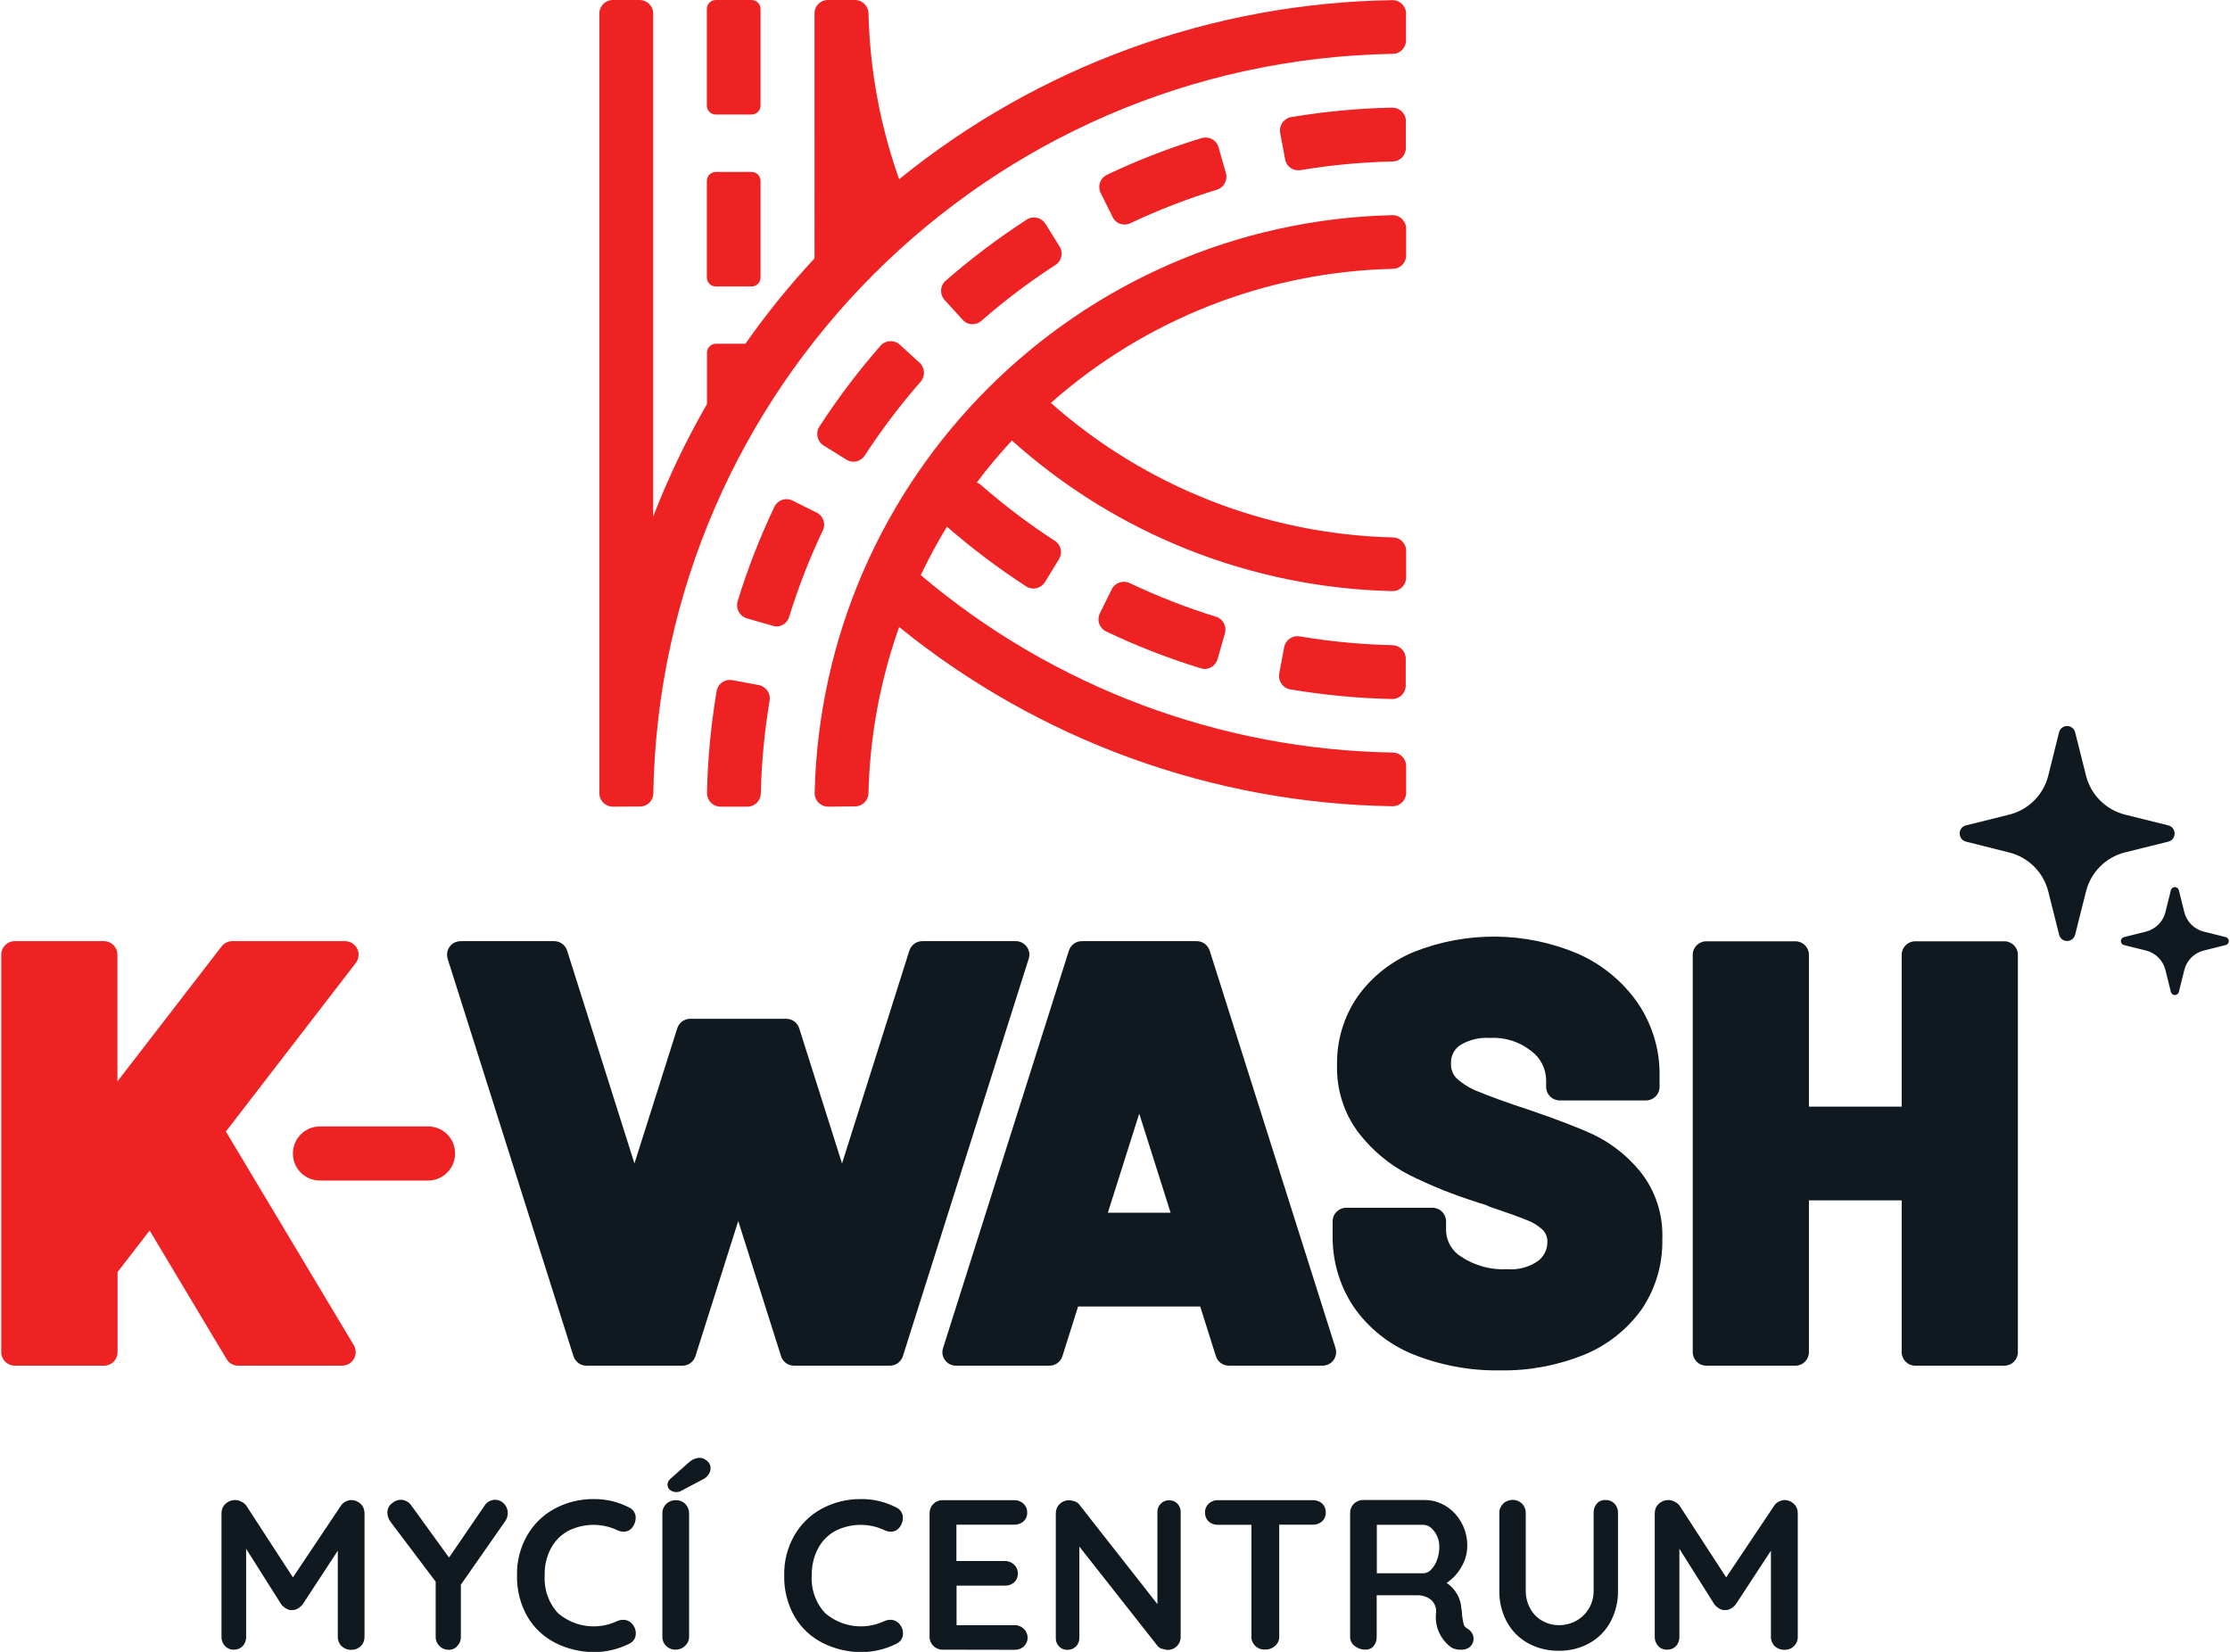
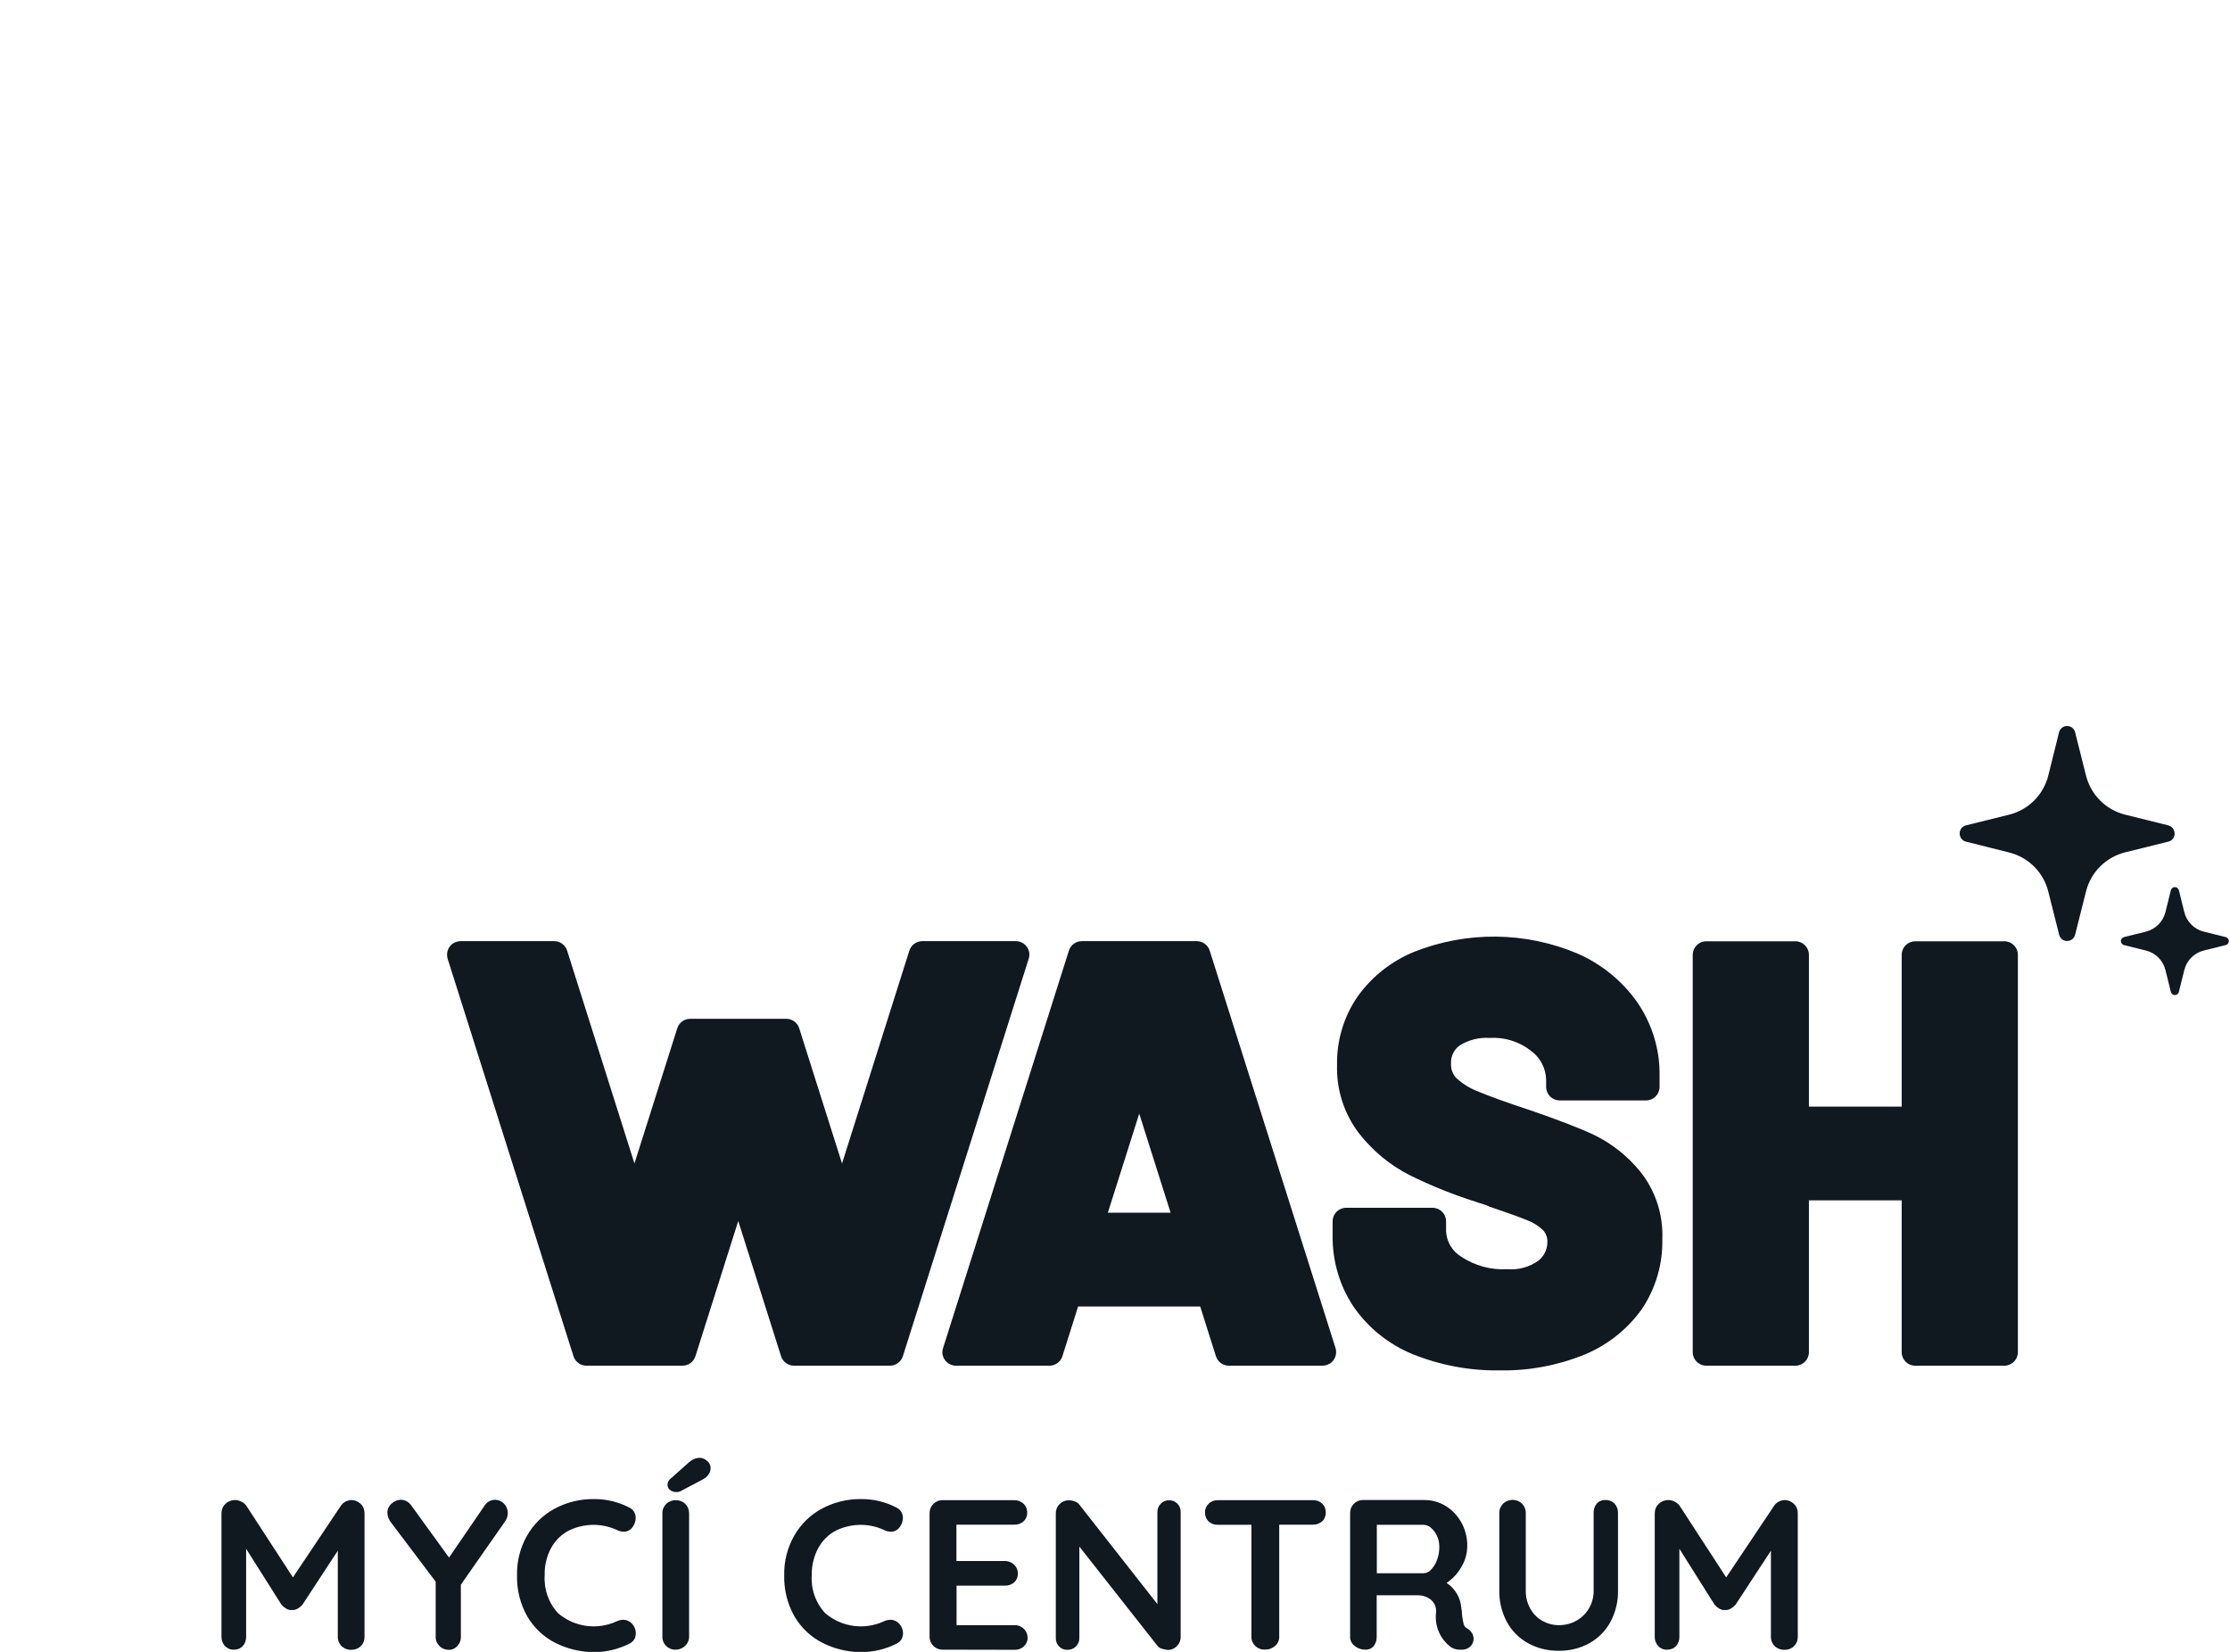
<svg xmlns="http://www.w3.org/2000/svg" version="1.1" id="Vrstva_1" x="0px" y="0px" viewBox="0 0 162 120" style="enable-background:new 0 0 162 120;" xml:space="preserve">
  <style type="text/css">
	.st0{fill:#101820;}
	.st1{fill:#EE2222;}
</style>
  <path id="Union_5" class="st0" d="M59.76,119.35c-0.85-0.43-1.55-1.09-2.03-1.9c-0.53-0.92-0.79-1.98-0.76-3.04  c-0.02-0.99,0.23-1.97,0.72-2.84c0.47-0.83,1.16-1.51,1.99-1.96c0.88-0.48,1.87-0.72,2.87-0.71c0.89-0.01,1.77,0.2,2.56,0.61  c0.31,0.14,0.5,0.45,0.48,0.79c-0.01,0.23-0.09,0.46-0.23,0.64c-0.15,0.21-0.38,0.33-0.64,0.33c-0.18,0-0.37-0.05-0.53-0.14  c-1.13-0.51-2.44-0.47-3.54,0.1c-0.53,0.3-0.96,0.75-1.24,1.29c-0.3,0.59-0.45,1.24-0.44,1.9c-0.07,1.02,0.28,2.03,0.99,2.78  c1.18,1,2.82,1.23,4.23,0.59c0.16-0.08,0.33-0.12,0.5-0.12c0.27,0,0.52,0.13,0.68,0.34c0.15,0.18,0.23,0.4,0.23,0.64  c0,0.16-0.04,0.32-0.12,0.45c-0.09,0.14-0.21,0.24-0.36,0.31c-0.8,0.4-1.68,0.61-2.58,0.61C61.59,120.01,60.63,119.79,59.76,119.35z   M40.35,119.35c-0.85-0.43-1.55-1.09-2.03-1.9c-0.53-0.92-0.79-1.98-0.76-3.04c-0.02-0.99,0.23-1.97,0.72-2.84  c0.47-0.83,1.16-1.51,1.99-1.96c0.88-0.48,1.87-0.72,2.87-0.71c0.89-0.01,1.77,0.2,2.56,0.61c0.31,0.14,0.5,0.45,0.48,0.79  c-0.01,0.23-0.09,0.46-0.23,0.64c-0.15,0.21-0.38,0.33-0.64,0.33c-0.18,0-0.37-0.05-0.53-0.14c-1.13-0.51-2.44-0.47-3.54,0.1  c-0.53,0.3-0.96,0.75-1.24,1.29c-0.3,0.59-0.45,1.24-0.43,1.9c-0.07,1.02,0.28,2.03,0.98,2.78c1.18,1,2.82,1.23,4.23,0.59  c0.16-0.08,0.33-0.12,0.5-0.12c0.27,0,0.52,0.13,0.68,0.34c0.15,0.18,0.23,0.4,0.23,0.64c0,0.16-0.04,0.32-0.12,0.45  c-0.09,0.14-0.21,0.24-0.36,0.31c-0.8,0.4-1.68,0.61-2.58,0.61C42.18,120.01,41.22,119.79,40.35,119.35L40.35,119.35z   M110.99,119.36c-0.65-0.36-1.18-0.9-1.53-1.55c-0.37-0.7-0.56-1.49-0.54-2.28v-5.62c-0.01-0.26,0.1-0.5,0.28-0.68  c0.19-0.18,0.45-0.28,0.71-0.27c0.52,0,0.94,0.43,0.93,0.95c0,0,0,0,0,0v5.62c-0.01,0.46,0.1,0.92,0.33,1.33  c0.2,0.37,0.51,0.68,0.88,0.89c0.36,0.2,0.77,0.31,1.19,0.31c0.44,0,0.87-0.1,1.25-0.31c0.39-0.21,0.71-0.52,0.93-0.89  c0.24-0.4,0.36-0.86,0.35-1.33v-5.62c-0.01-0.25,0.07-0.49,0.23-0.68c0.16-0.18,0.4-0.28,0.64-0.26c0.25-0.01,0.48,0.09,0.65,0.26  c0.17,0.19,0.26,0.43,0.25,0.68v5.62c0.02,0.79-0.17,1.58-0.54,2.28c-0.35,0.65-0.88,1.19-1.52,1.55c-0.68,0.38-1.45,0.57-2.23,0.56  C112.44,119.93,111.67,119.74,110.99,119.36z M105.45,119.69c-0.83-0.59-1.26-1.59-1.12-2.59c0.02-0.33-0.12-0.66-0.37-0.88  c-0.3-0.24-0.67-0.35-1.05-0.33h-2.9v3.01c0.01,0.25-0.07,0.49-0.22,0.68c-0.15,0.18-0.37,0.27-0.6,0.26  c-0.29,0-0.56-0.09-0.78-0.27c-0.21-0.16-0.34-0.41-0.33-0.68v-8.97c-0.01-0.51,0.39-0.94,0.91-0.95c0.01,0,0.03,0,0.04,0h4.47  c0.54,0,1.06,0.15,1.52,0.43c0.48,0.29,0.87,0.71,1.14,1.2c0.29,0.52,0.44,1.11,0.43,1.71c0,0.53-0.15,1.06-0.42,1.51  c-0.26,0.47-0.63,0.87-1.08,1.17c0.62,0.41,1.02,1.09,1.07,1.83c0.03,0.16,0.05,0.32,0.05,0.48c0.02,0.23,0.07,0.46,0.12,0.69  c0.04,0.14,0.14,0.26,0.28,0.32c0.13,0.08,0.24,0.19,0.32,0.32c0.08,0.13,0.12,0.27,0.12,0.42c0,0.19-0.07,0.37-0.19,0.51  c-0.18,0.2-0.45,0.3-0.71,0.28C105.89,119.86,105.66,119.8,105.45,119.69z M100.02,114.29h3.4c0.21-0.01,0.41-0.11,0.54-0.26  c0.19-0.2,0.34-0.44,0.43-0.7c0.12-0.31,0.17-0.63,0.17-0.96c0-0.28-0.05-0.55-0.17-0.8c-0.1-0.22-0.25-0.42-0.43-0.58  c-0.15-0.14-0.34-0.21-0.54-0.22h-3.4V114.29z M128.92,119.58c-0.18-0.18-0.28-0.43-0.27-0.68v-6.25l-2.56,3.91  c-0.1,0.12-0.22,0.22-0.36,0.3c-0.13,0.08-0.27,0.11-0.42,0.1c-0.14,0.01-0.28-0.02-0.4-0.1c-0.14-0.08-0.26-0.18-0.36-0.3  l-2.55-4.05v6.39c0.01,0.25-0.08,0.5-0.25,0.68c-0.17,0.18-0.41,0.27-0.65,0.26c-0.24,0.01-0.48-0.09-0.64-0.27  c-0.17-0.18-0.26-0.43-0.25-0.67v-8.98c0-0.25,0.1-0.5,0.29-0.67c0.18-0.18,0.43-0.28,0.69-0.28c0.16,0,0.32,0.04,0.47,0.12  c0.14,0.07,0.27,0.17,0.36,0.3l3.38,5.2l3.48-5.2c0.08-0.13,0.2-0.23,0.33-0.3c0.13-0.07,0.28-0.11,0.43-0.12  c0.25,0,0.49,0.1,0.67,0.27c0.19,0.17,0.29,0.42,0.29,0.68v8.98c0.02,0.51-0.38,0.93-0.89,0.95c-0.02,0-0.05,0-0.07,0  C129.37,119.86,129.11,119.76,128.92,119.58L128.92,119.58z M31.92,119.57c-0.18-0.18-0.28-0.42-0.27-0.67v-4l-3.23-4.28  c-0.17-0.21-0.27-0.46-0.28-0.73c0-0.26,0.11-0.51,0.32-0.67c0.18-0.17,0.42-0.27,0.67-0.27c0.31,0.01,0.59,0.17,0.76,0.43  l2.73,3.77l2.56-3.74c0.16-0.28,0.45-0.45,0.78-0.46c0.25,0,0.48,0.1,0.65,0.28c0.18,0.18,0.28,0.43,0.28,0.68  c0,0.2-0.06,0.4-0.17,0.57l-3.24,4.64v3.79c0.01,0.25-0.09,0.49-0.26,0.67c-0.16,0.18-0.39,0.28-0.63,0.27  C32.33,119.85,32.09,119.75,31.92,119.57L31.92,119.57z M24.81,119.58c-0.18-0.18-0.28-0.43-0.27-0.68v-6.25l-2.56,3.91  c-0.1,0.12-0.22,0.22-0.36,0.3c-0.13,0.08-0.27,0.11-0.42,0.1c-0.14,0.01-0.28-0.02-0.4-0.1c-0.14-0.08-0.26-0.18-0.36-0.3  l-2.56-4.05v6.39c0.01,0.25-0.08,0.5-0.25,0.68c-0.17,0.18-0.41,0.27-0.65,0.26c-0.24,0.01-0.47-0.09-0.64-0.27  c-0.17-0.18-0.26-0.43-0.25-0.67v-8.98c0-0.25,0.1-0.5,0.29-0.67c0.18-0.18,0.43-0.28,0.69-0.28c0.16,0,0.32,0.04,0.47,0.12  c0.14,0.07,0.27,0.17,0.36,0.3l3.38,5.2l3.48-5.2c0.09-0.13,0.2-0.23,0.33-0.3c0.13-0.07,0.28-0.11,0.43-0.12  c0.25,0,0.49,0.1,0.67,0.27c0.19,0.17,0.29,0.42,0.29,0.68v8.98c0.02,0.51-0.38,0.93-0.89,0.95c-0.02,0-0.05,0-0.07,0  C25.25,119.86,25,119.76,24.81,119.58L24.81,119.58z M91.19,119.57c-0.18-0.18-0.29-0.42-0.28-0.67v-8.13h-2.43  c-0.25,0.01-0.5-0.08-0.68-0.25c-0.18-0.17-0.27-0.41-0.26-0.65c-0.01-0.24,0.09-0.47,0.27-0.64c0.18-0.17,0.43-0.26,0.67-0.25h6.89  c0.25-0.01,0.5,0.08,0.68,0.25c0.18,0.17,0.27,0.41,0.26,0.65c0.01,0.24-0.09,0.48-0.26,0.64c-0.19,0.16-0.43,0.25-0.68,0.24h-2.44  v8.13c0.01,0.26-0.1,0.5-0.29,0.67c-0.2,0.18-0.46,0.28-0.73,0.27C91.65,119.85,91.39,119.76,91.19,119.57z M84.4,119.77  c-0.12-0.03-0.22-0.1-0.3-0.19l-5.69-7.23v6.63c0.01,0.23-0.08,0.45-0.24,0.62c-0.17,0.17-0.39,0.26-0.63,0.25  c-0.23,0.01-0.45-0.08-0.61-0.25c-0.16-0.17-0.24-0.39-0.23-0.62v-9.04c-0.01-0.51,0.4-0.94,0.91-0.95c0.01,0,0.02,0,0.03,0  c0.16,0,0.31,0.03,0.46,0.09c0.13,0.05,0.25,0.13,0.33,0.25l5.65,7.2v-6.67c-0.01-0.23,0.08-0.46,0.24-0.62  c0.16-0.17,0.38-0.26,0.61-0.25c0.23-0.01,0.45,0.08,0.61,0.25c0.16,0.17,0.24,0.39,0.23,0.62v9.05c0.01,0.51-0.4,0.94-0.91,0.95  c-0.01,0-0.03,0-0.04,0C84.69,119.84,84.54,119.82,84.4,119.77L84.4,119.77z M68.48,119.84c-0.51,0.01-0.94-0.4-0.95-0.91  c0-0.01,0-0.02,0-0.03v-8.97c-0.01-0.51,0.4-0.94,0.91-0.95c0.01,0,0.02,0,0.03,0h5.2c0.25-0.01,0.49,0.08,0.68,0.25  c0.18,0.17,0.28,0.41,0.27,0.66c0.01,0.24-0.09,0.47-0.26,0.63c-0.19,0.16-0.43,0.25-0.68,0.24h-4.2v2.64h3.51  c0.25-0.01,0.49,0.09,0.68,0.26c0.18,0.17,0.28,0.41,0.27,0.66c0.01,0.24-0.09,0.47-0.26,0.63c-0.19,0.16-0.43,0.25-0.68,0.24h-3.51  v2.87h4.21c0.25-0.01,0.5,0.09,0.68,0.27c0.17,0.16,0.27,0.39,0.27,0.63c0.01,0.24-0.09,0.47-0.27,0.64  c-0.18,0.17-0.43,0.26-0.68,0.25L68.48,119.84z M48.39,119.57c-0.18-0.18-0.28-0.42-0.27-0.67v-8.97c-0.01-0.25,0.1-0.5,0.28-0.68  c0.19-0.18,0.45-0.28,0.71-0.27c0.25,0,0.49,0.09,0.67,0.27c0.18,0.18,0.28,0.42,0.28,0.68v8.97c0,0.26-0.11,0.5-0.3,0.67  c-0.18,0.18-0.43,0.27-0.68,0.27C48.82,119.85,48.58,119.75,48.39,119.57z M48.67,108.24c-0.12-0.1-0.18-0.25-0.18-0.4  c0.01-0.16,0.09-0.32,0.22-0.42l1.33-1.18c0.21-0.2,0.48-0.32,0.76-0.34c0.21,0,0.4,0.08,0.56,0.22c0.17,0.13,0.27,0.33,0.26,0.54  c0,0.16-0.05,0.32-0.15,0.46c-0.11,0.16-0.26,0.28-0.43,0.36l-1.55,0.82c-0.11,0.06-0.23,0.1-0.36,0.09  C48.97,108.4,48.81,108.34,48.67,108.24z M102.64,98.38c-1.74-0.71-3.23-1.9-4.3-3.44c-1.03-1.54-1.56-3.36-1.53-5.21v-1.01  c0-0.54,0.44-0.98,0.98-0.98c0,0,0,0,0,0h6.28c0.54,0,0.98,0.44,0.98,0.98v0.72c0.04,0.77,0.45,1.46,1.11,1.86  c0.99,0.65,2.15,0.97,3.33,0.9c0.81,0.07,1.61-0.15,2.27-0.62c0.41-0.33,0.65-0.82,0.65-1.34c0.02-0.32-0.1-0.64-0.32-0.88  c-0.34-0.32-0.74-0.57-1.18-0.73c-0.58-0.24-1.49-0.56-2.7-0.97l-0.09-0.04c-0.11-0.06-0.23-0.1-0.36-0.14  c-0.19-0.05-0.37-0.11-0.56-0.18c-1.65-0.52-3.26-1.17-4.81-1.94c-1.44-0.73-2.69-1.78-3.68-3.05c-1.08-1.42-1.63-3.17-1.58-4.95  c-0.03-1.77,0.49-3.51,1.49-4.96c1.03-1.45,2.45-2.57,4.1-3.25c3.83-1.52,8.11-1.48,11.9,0.13c1.75,0.77,3.25,2,4.34,3.56  c1.07,1.57,1.63,3.42,1.6,5.31v0.81c0,0.54-0.44,0.98-0.98,0.98l0,0h-6.28c-0.54,0-0.98-0.44-0.98-0.98v-0.52  c-0.02-0.82-0.41-1.59-1.07-2.08c-0.86-0.69-1.94-1.03-3.04-0.96c-0.76-0.05-1.51,0.14-2.16,0.54c-0.43,0.3-0.67,0.81-0.64,1.33  c-0.02,0.39,0.12,0.77,0.39,1.05c0.47,0.43,1.01,0.76,1.6,0.98c0.81,0.34,2.07,0.8,3.75,1.35c1.98,0.68,3.55,1.28,4.66,1.8  c1.29,0.63,2.42,1.53,3.33,2.64c1.12,1.39,1.69,3.14,1.62,4.93c0.04,1.82-0.49,3.61-1.51,5.11c-1.06,1.47-2.51,2.61-4.18,3.29  c-1.94,0.78-4.01,1.17-6.1,1.13C106.82,99.59,104.66,99.19,102.64,98.38z M139.13,99.21c-0.54,0-0.98-0.44-0.98-0.98V87.2h-6.74  v11.03c0,0.54-0.44,0.98-0.98,0.98h-6.48c-0.54,0-0.98-0.44-0.98-0.98V69.36c0-0.54,0.44-0.98,0.98-0.98c0,0,0,0,0,0h6.48  c0.54,0,0.98,0.44,0.98,0.98v11.03h6.74V69.36c0-0.54,0.44-0.98,0.98-0.98c0,0,0,0,0,0h6.48c0.54,0,0.98,0.44,0.98,0.98c0,0,0,0,0,0  v28.87c0,0.54-0.44,0.98-0.98,0.98L139.13,99.21z M89.27,99.21c-0.43,0-0.81-0.28-0.94-0.69l-1.14-3.61h-8.87l-1.14,3.61  c-0.13,0.41-0.51,0.69-0.94,0.69h-6.8c-0.54,0-0.98-0.44-0.98-0.98c0-0.1,0.02-0.2,0.05-0.3l9.14-28.87  c0.13-0.41,0.51-0.69,0.94-0.69h8.35c0.43,0,0.81,0.28,0.94,0.69l9.14,28.87c0.16,0.52-0.12,1.07-0.64,1.23  c-0.1,0.03-0.2,0.05-0.3,0.05L89.27,99.21z M80.48,88.1h4.56l-2.28-7.2L80.48,88.1z M57.68,99.21c-0.43,0-0.81-0.28-0.94-0.69  l-3.11-9.82l-3.11,9.82c-0.13,0.41-0.51,0.69-0.94,0.69h-6.98c-0.43,0-0.81-0.28-0.94-0.69l-9.14-28.87  c-0.16-0.52,0.12-1.07,0.64-1.23c0.1-0.03,0.2-0.05,0.3-0.05h6.8c0.43,0,0.81,0.28,0.94,0.69l4.89,15.46l3.11-9.82  c0.13-0.41,0.51-0.69,0.94-0.69h6.98c0.43,0,0.81,0.28,0.94,0.69l3.11,9.82l4.89-15.46c0.13-0.41,0.51-0.69,0.94-0.69h6.8  c0.54,0,0.98,0.44,0.98,0.98c0,0.1-0.02,0.2-0.05,0.3l-9.14,28.87c-0.13,0.41-0.51,0.69-0.94,0.69L57.68,99.21z M157.7,72.04  l-0.39-1.57c-0.17-0.7-0.72-1.25-1.42-1.42l-1.57-0.39c-0.16-0.03-0.27-0.19-0.24-0.35c0.02-0.12,0.12-0.21,0.24-0.24l1.57-0.39  c0.7-0.18,1.25-0.72,1.42-1.42l0.39-1.57c0.03-0.16,0.19-0.27,0.35-0.24c0.12,0.02,0.21,0.12,0.24,0.24l0.39,1.57  c0.17,0.7,0.72,1.25,1.42,1.42l1.57,0.39c0.16,0.03,0.27,0.19,0.24,0.35c-0.02,0.12-0.12,0.21-0.24,0.24l-1.57,0.39  c-0.7,0.17-1.25,0.72-1.42,1.42l-0.39,1.57c-0.03,0.16-0.19,0.27-0.35,0.24C157.82,72.26,157.73,72.16,157.7,72.04L157.7,72.04z   M149.59,67.91l-0.79-3.14c-0.35-1.4-1.44-2.49-2.84-2.84l-3.14-0.79c-0.33-0.08-0.52-0.41-0.44-0.74c0.05-0.22,0.22-0.39,0.44-0.44  l3.14-0.78c1.4-0.35,2.49-1.44,2.84-2.84l0.78-3.14c0.08-0.33,0.41-0.52,0.73-0.44c0.22,0.05,0.39,0.23,0.44,0.44l0.79,3.14  c0.35,1.4,1.44,2.49,2.84,2.84l3.14,0.78c0.32,0.08,0.52,0.41,0.44,0.74c-0.05,0.22-0.22,0.39-0.44,0.44l-3.14,0.78  c-1.4,0.35-2.49,1.44-2.84,2.84l-0.79,3.14c-0.08,0.33-0.41,0.52-0.73,0.44C149.82,68.3,149.65,68.13,149.59,67.91z" />
-   <path id="Union_3" class="st1" d="M17.3,99.21c-0.35,0-0.67-0.18-0.84-0.48l-5.59-9.34l-2.33,3.02v5.82c0,0.54-0.44,0.98-0.98,0.98  H1.07c-0.54,0-0.98-0.44-0.98-0.98V69.35c0-0.54,0.44-0.98,0.98-0.98h6.48c0.54,0,0.98,0.44,0.98,0.98l0,0v9.21l7.57-9.81  c0.19-0.24,0.47-0.38,0.78-0.38h8.19c0.54,0,0.98,0.44,0.98,0.98c0,0.22-0.07,0.43-0.2,0.6L16.41,82.2l9.29,15.52  c0.28,0.47,0.13,1.07-0.34,1.35c-0.15,0.09-0.33,0.14-0.5,0.14L17.3,99.21z M23.24,85.76c-1.09,0-1.97-0.88-1.96-1.97  c0-1.08,0.88-1.96,1.96-1.96h7.86c1.09,0,1.97,0.88,1.96,1.97c0,1.08-0.88,1.96-1.96,1.96H23.24z M60.16,58.6  c-0.54,0-0.98-0.44-0.98-0.98c0-0.01,0-0.01,0-0.02c0.55-22.95,19.02-41.42,41.97-41.97c0.54-0.01,0.99,0.42,1,0.96  c0,0.01,0,0.01,0,0.02v1.95c0,0.53-0.43,0.96-0.96,0.97c-9.17,0.21-17.98,3.66-24.85,9.74c6.87,6.09,15.68,9.55,24.85,9.77  c0.53,0.01,0.96,0.44,0.96,0.97v1.95c0,0.54-0.44,0.98-0.98,0.98c-0.01,0-0.01,0-0.02,0c-10.22-0.23-20.03-4.11-27.64-10.94  c-0.9,0.97-1.75,1.99-2.55,3.05c0.11,0.04,0.21,0.1,0.3,0.18c1.69,1.48,3.48,2.83,5.37,4.06c0.45,0.29,0.58,0.88,0.3,1.33  l-1.02,1.67c-0.29,0.46-0.89,0.6-1.35,0.32c0,0-0.01,0-0.01-0.01c-2.02-1.31-3.94-2.76-5.76-4.34c-0.69,1.14-1.33,2.31-1.9,3.52  c9.6,8.13,21.72,12.68,34.3,12.89c0.53,0.01,0.96,0.44,0.96,0.97v1.95c0,0.54-0.44,0.98-0.98,0.98c0,0-0.01,0-0.01,0  c-13.07-0.2-25.69-4.79-35.84-13.02c-1.38,3.88-2.13,7.96-2.23,12.07c-0.01,0.53-0.44,0.96-0.97,0.96L60.16,58.6z M44.53,58.6h-0.01  c-0.54,0-0.98-0.44-0.98-0.98V0.98c0-0.54,0.44-0.98,0.98-0.98c0,0,0,0,0,0h1.95c0.54,0,0.98,0.44,0.98,0.98c0,0,0,0,0,0v36.55  c1.09-2.82,2.4-5.56,3.91-8.18v-3.73c0-0.36,0.29-0.65,0.65-0.65c0,0,0,0,0,0h2.14c1.53-2.18,3.21-4.25,5.02-6.2V0.98  C59.16,0.44,59.6,0,60.14,0c0,0,0,0,0,0h1.97c0.53,0,0.97,0.43,0.98,0.96c0.1,4.11,0.85,8.18,2.23,12.06  C75.46,4.79,88.08,0.21,101.15,0.01c0.54-0.01,0.99,0.43,0.99,0.97c0,0,0,0.01,0,0.01v1.95c0,0.53-0.43,0.97-0.96,0.97  c-29.45,0.52-53.2,24.27-53.72,53.72c0,0.53-0.43,0.96-0.96,0.96l0,0L44.53,58.6z M52.34,58.6c-0.54,0-0.98-0.44-0.98-0.98  c0,0,0-0.01,0-0.01c0.05-2.49,0.29-4.96,0.7-7.41c0.09-0.53,0.6-0.89,1.14-0.79c0,0,0.01,0,0.01,0l1.92,0.36  c0.52,0.1,0.87,0.6,0.78,1.12c-0.37,2.23-0.59,4.49-0.64,6.75c-0.01,0.53-0.44,0.96-0.97,0.96L52.34,58.6z M101.14,50.78  c-2.49-0.05-4.96-0.29-7.41-0.7c-0.53-0.09-0.89-0.6-0.8-1.13c0-0.01,0-0.01,0-0.02l0.36-1.92c0.1-0.52,0.6-0.87,1.12-0.78  c2.23,0.37,4.49,0.59,6.75,0.64c0.53,0.01,0.96,0.44,0.96,0.97v1.96c0,0.54-0.43,0.98-0.97,0.98L101.14,50.78z M87.24,48.55  c-2.36-0.72-4.66-1.62-6.89-2.68c-0.49-0.24-0.69-0.82-0.45-1.31c0,0,0-0.01,0-0.01l0.87-1.75c0.24-0.48,0.82-0.67,1.3-0.44  c2.03,0.96,4.12,1.78,6.26,2.44c0.51,0.15,0.8,0.69,0.66,1.2l-0.54,1.88c-0.12,0.42-0.5,0.71-0.94,0.72  C87.43,48.59,87.33,48.58,87.24,48.55z M56.14,45.46l-1.88-0.54c-0.52-0.15-0.82-0.69-0.68-1.21c0,0,0-0.01,0-0.01  c0.72-2.36,1.62-4.66,2.68-6.89c0.24-0.49,0.82-0.69,1.31-0.45c0,0,0.01,0,0.01,0.01l1.75,0.87c0.48,0.24,0.68,0.82,0.44,1.3  c-0.96,2.03-1.78,4.12-2.44,6.27c-0.12,0.41-0.5,0.7-0.93,0.7C56.32,45.51,56.23,45.49,56.14,45.46L56.14,45.46z M61.49,33.39  l-1.66-1.03c-0.46-0.28-0.6-0.89-0.32-1.35c0,0,0.01-0.01,0.01-0.01c1.34-2.07,2.83-4.04,4.45-5.89c0.36-0.4,0.98-0.44,1.39-0.08  c0,0,0,0,0.01,0.01l1.44,1.32c0.39,0.36,0.42,0.97,0.07,1.37c-1.48,1.69-2.83,3.48-4.06,5.36c-0.18,0.28-0.49,0.45-0.82,0.45  C61.82,33.54,61.64,33.49,61.49,33.39L61.49,33.39z M69.94,23.24l-1.32-1.45c-0.36-0.4-0.34-1.02,0.07-1.39c0,0,0,0,0,0  c1.86-1.62,3.83-3.11,5.9-4.45c0.46-0.29,1.06-0.16,1.35,0.3c0,0,0.01,0.01,0.01,0.01l1.03,1.66c0.28,0.45,0.14,1.05-0.31,1.33  c-1.88,1.22-3.68,2.57-5.37,4.05c-0.18,0.16-0.41,0.25-0.65,0.25C70.38,23.56,70.12,23.44,69.94,23.24L69.94,23.24z M52,20.81  c-0.36,0-0.65-0.29-0.65-0.65c0,0,0,0,0,0v-7.02c0-0.36,0.29-0.65,0.65-0.65c0,0,0,0,0,0h2.6c0.36,0,0.65,0.29,0.65,0.65  c0,0,0,0,0,0v7.02c0,0.36-0.29,0.65-0.65,0.65h0L52,20.81z M80.83,15.77l-0.87-1.75c-0.24-0.48-0.05-1.07,0.44-1.31  c0,0,0.01,0,0.01-0.01c2.23-1.06,4.53-1.95,6.89-2.67c0.52-0.15,1.07,0.14,1.22,0.66c0,0,0,0.01,0,0.01l0.54,1.88  c0.14,0.51-0.15,1.05-0.66,1.2c-2.15,0.66-4.24,1.47-6.27,2.43c-0.13,0.06-0.28,0.1-0.42,0.1C81.33,16.32,80.99,16.11,80.83,15.77z   M93.36,11.58L93,9.66c-0.1-0.53,0.24-1.04,0.77-1.15c0,0,0.01,0,0.01,0c2.43-0.41,4.89-0.64,7.36-0.69  c0.54-0.01,0.99,0.43,0.99,0.97c0,0.01,0,0.01,0,0.02v1.95c0,0.53-0.43,0.97-0.96,0.97c-2.25,0.05-4.48,0.26-6.7,0.63  c-0.05,0.01-0.11,0.01-0.17,0.01C93.84,12.37,93.44,12.04,93.36,11.58z M52,8.32c-0.36,0-0.65-0.29-0.65-0.65V0.65  C51.35,0.29,51.64,0,52,0c0,0,0,0,0,0h2.6c0.36,0,0.65,0.29,0.65,0.65c0,0,0,0,0,0v7.02c0,0.36-0.29,0.65-0.65,0.65L52,8.32z" />
</svg>